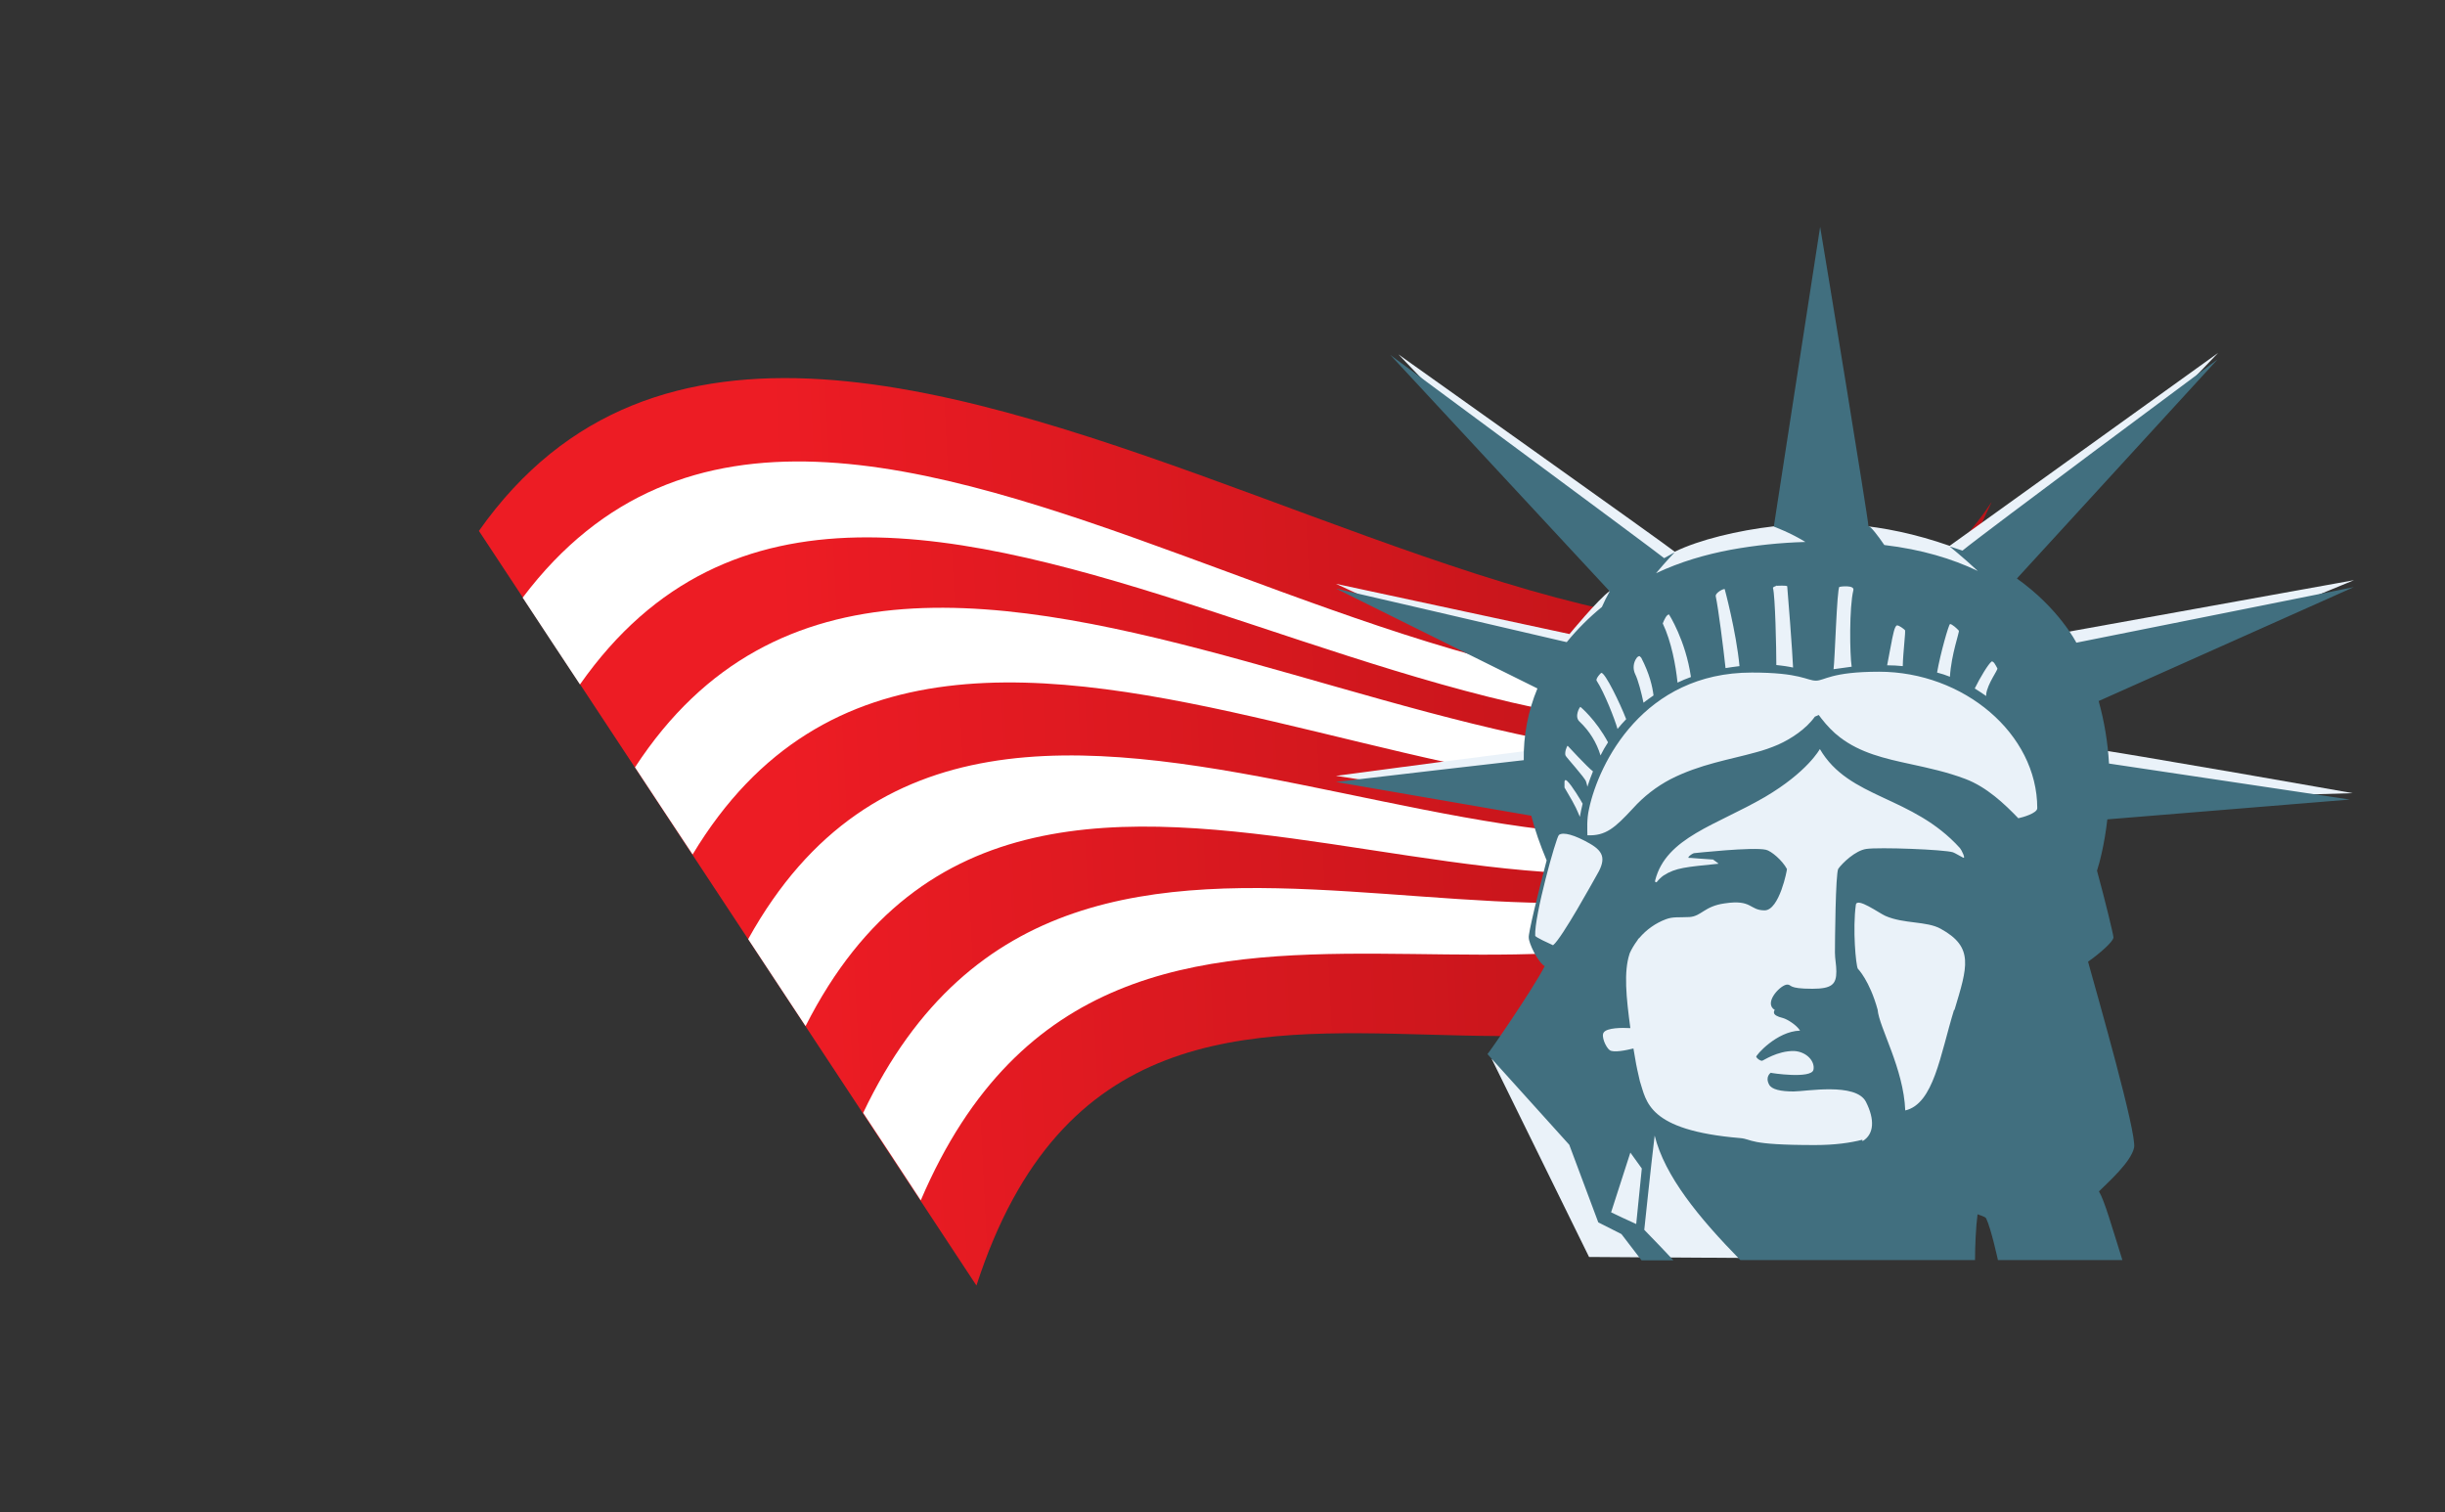
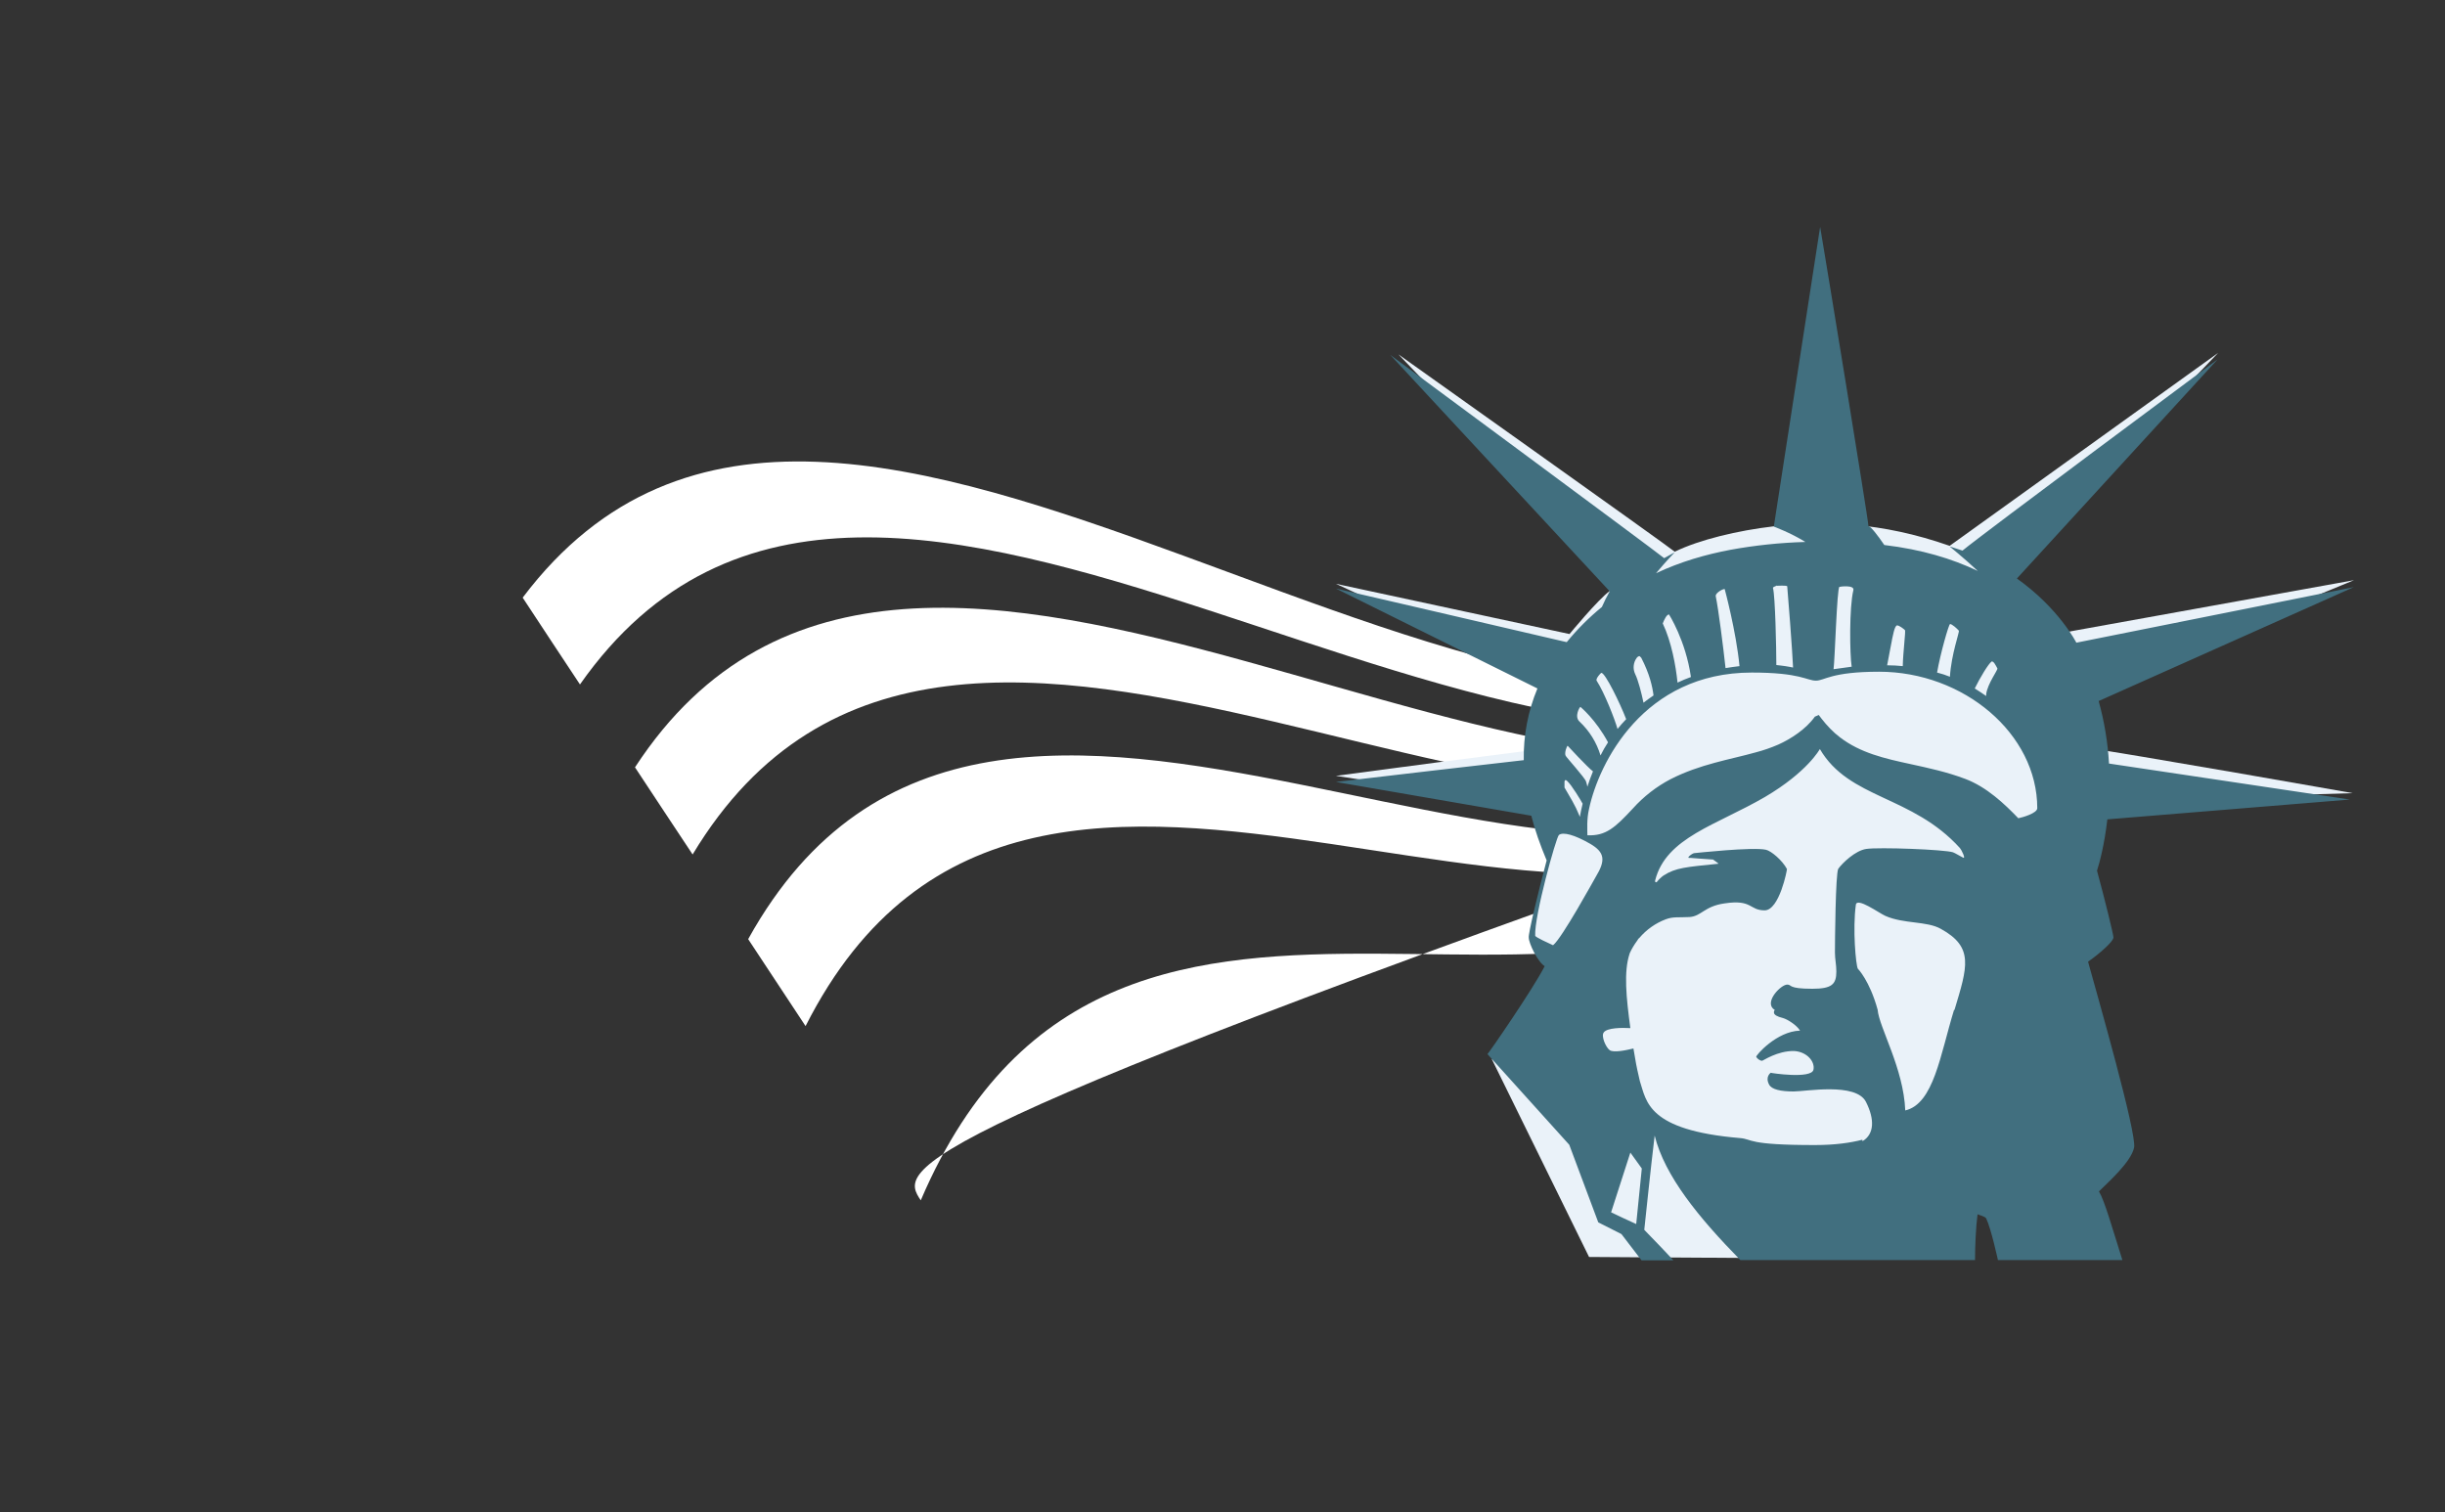
<svg xmlns="http://www.w3.org/2000/svg" width="97" height="60" viewBox="0 0 97 60" fill="none">
  <rect x="0" y="0" width="97" height="60" fill="#333333" stroke="none" />
-   <path d="M79.005 19.928C67.426 37.381 32.852 1.404 19 21.062C29.086 36.351 30.095 37.89 38.738 51C45.453 30.285 67.949 51.809 74.677 31.094C75.137 28.981 78.188 21.571 79.005 19.941V19.928Z" fill="url(#paint0_linear_10645_12130)" />
-   <path d="M74.575 31.394C63.697 42.847 42.746 26.28 34.244 44.151C34.946 45.208 35.699 46.356 36.529 47.621C44.381 29.254 64.489 45.077 74.332 32.072" fill="white" />
+   <path d="M74.575 31.394C34.946 45.208 35.699 46.356 36.529 47.621C44.381 29.254 64.489 45.077 74.332 32.072" fill="white" />
  <path d="M29.686 37.264C30.439 38.399 31.18 39.521 31.959 40.708C41.125 22.602 64.029 43.134 74.984 29.933C75.035 29.789 75.086 29.646 75.137 29.489C63.161 41.177 39.491 19.575 29.686 37.251V37.264Z" fill="white" />
  <path d="M75.495 28.498C75.584 28.25 75.686 27.99 75.788 27.716C61.962 37.186 36.3 13.419 25.192 30.442C26.022 31.694 26.763 32.829 27.478 33.899C37.908 16.576 62.6 38.986 75.507 28.485L75.495 28.498Z" fill="white" />
  <path d="M76.209 26.567C76.414 26.045 76.618 25.511 76.835 25.002C59.28 35.646 33.414 6.909 20.736 23.71C21.553 24.95 22.307 26.098 23.009 27.154C34.844 10.287 59.906 36.351 76.222 26.567H76.209Z" fill="white" />
  <g clip-path="url(#clip0_10645_12130)">
    <path d="M63.042 49.867L76.938 49.956L77.37 46.888L79.064 44.253L82.618 36.791C82.618 36.791 82.806 34.51 82.618 31.786L93.336 31.466C93.336 31.466 84.578 29.915 82.396 29.605C82.303 28.96 82.177 28.321 82.02 27.689L93.391 23.017L82.043 25.065L81.621 26.361C81.112 24.866 80.47 23.504 79.628 22.729L88 14L77.348 21.655C74.602 20.692 72.354 20.659 70.372 20.88C68.944 21.046 67.416 21.412 66.442 21.888C66.263 21.722 55.48 14.06 55.48 14.06L64.216 23.15L64.172 23.216C63.596 23.648 64.172 23.216 63.872 23.438C63.386 23.792 62.267 25.154 62.267 25.154C60.972 24.877 63.961 25.52 62.267 25.154C62.267 25.154 54.185 23.415 53 23.161L61.138 26.937C61.138 26.937 61.048 28.276 61.182 29.716C61.182 29.716 60.883 29.749 60.452 29.804C58.947 29.993 55.47 30.447 53 30.779L60.662 31.963L61.415 32.008C61.492 32.982 61.559 33.724 61.559 33.757C61.548 33.857 60.839 36.647 60.795 36.967C60.762 37.289 61.736 38.274 61.736 38.274L59.189 42.028" fill="#EAF2F9" />
    <path d="M62.257 45.416L63.408 48.494L64.327 48.959L65.124 50H66.386C66.076 49.657 65.567 49.136 65.235 48.793V48.771C65.268 48.483 65.478 46.424 65.645 45.051C66.043 46.656 67.394 48.306 69.044 49.989H78.355C78.355 49.469 78.389 48.66 78.455 48.173C78.477 48.195 78.754 48.251 78.798 48.339C78.998 48.759 79.263 49.989 79.263 49.989H84.201C83.781 48.66 83.493 47.631 83.271 47.265C83.626 46.911 84.545 46.103 84.666 45.527C84.777 44.962 83.227 39.559 82.839 38.153C83.327 37.81 83.847 37.345 83.847 37.19C83.847 37.09 83.515 35.717 83.194 34.543C83.304 34.2 83.493 33.48 83.604 32.506L93.225 31.72L83.67 30.292C83.623 29.453 83.485 28.622 83.26 27.812L93.38 23.294L82.375 25.497C82.375 25.497 81.688 24.136 80.016 22.951L87.977 14.259C87.977 14.259 78.599 21.224 77.857 21.844C77.857 21.844 77.525 21.733 77.347 21.678C77.347 21.678 77.868 22.098 78.466 22.652C77.447 22.165 76.241 21.799 74.756 21.622C74.491 21.235 74.236 20.902 74.126 20.869C74.126 20.637 72.443 10.373 72.21 9L70.372 20.891C70.372 20.891 71.037 21.135 71.624 21.501C70.628 21.529 69.636 21.633 68.656 21.811C67.66 21.999 66.663 22.287 65.7 22.741C66.099 22.264 66.442 21.911 66.442 21.911L66.021 22.143C65.877 22.021 63.164 20.006 60.485 18.023L55.159 14.083L63.862 23.46C63.747 23.661 63.644 23.868 63.552 24.08C63.041 24.497 62.574 24.964 62.157 25.475C62.124 25.475 62.09 25.453 62.057 25.453C59.599 24.877 53 23.349 53 23.349L60.994 27.313C60.619 28.214 60.435 29.183 60.452 30.159H60.441C58.691 30.359 55.414 30.735 53.001 31.022L60.751 32.362C60.895 32.938 61.105 33.525 61.36 34.134C61.027 35.396 60.618 37.068 60.651 37.201C60.651 37.422 61.005 38.164 61.282 38.33C60.828 39.227 59.046 41.807 59.012 41.818M78.998 26.25C79.086 26.195 79.186 26.416 79.241 26.516C79.274 26.571 78.854 27.114 78.798 27.535V27.612C78.654 27.512 78.499 27.412 78.344 27.313C78.554 26.881 78.898 26.317 79.009 26.25H78.998ZM77.358 24.756C77.448 24.756 77.647 24.944 77.713 25.021C77.746 25.066 77.414 25.951 77.359 26.848C77.193 26.781 77.023 26.726 76.849 26.682C76.982 25.918 77.314 24.767 77.359 24.767L77.358 24.756ZM75.056 25.398C75.089 25.276 75.156 24.811 75.266 24.811C75.344 24.811 75.521 24.944 75.576 24.999C75.609 25.044 75.499 25.874 75.488 26.427C75.282 26.405 75.075 26.394 74.868 26.394C74.945 26.007 75.034 25.497 75.056 25.409V25.398ZM72.742 26.549C72.797 26.151 72.875 23.349 72.974 23.283C72.996 23.272 73.584 23.194 73.528 23.416C73.362 24.091 73.384 25.962 73.461 26.45M70.494 23.239C70.494 23.239 70.893 23.217 70.904 23.261C70.926 23.461 71.114 25.896 71.136 26.483C71.048 26.461 70.948 26.45 70.826 26.427C70.726 26.417 70.605 26.394 70.472 26.383C70.472 25.719 70.428 23.648 70.339 23.327C70.328 23.283 70.472 23.25 70.494 23.227V23.239ZM68.424 23.372C68.424 23.372 68.878 25.044 69.011 26.427C68.833 26.45 68.645 26.472 68.457 26.505C68.368 25.675 68.169 24.125 68.069 23.66C68.036 23.515 68.424 23.316 68.435 23.383L68.424 23.372ZM66.209 24.368C66.209 24.368 66.874 25.398 67.084 26.859C66.903 26.924 66.725 26.998 66.552 27.081C66.486 26.416 66.309 25.453 65.966 24.733C66.021 24.589 66.121 24.379 66.209 24.379V24.369V24.368ZM65.113 26.095C65.445 26.738 65.556 27.235 65.6 27.59C65.467 27.679 65.335 27.778 65.202 27.878C65.124 27.501 64.992 26.981 64.87 26.738C64.822 26.635 64.802 26.521 64.814 26.407C64.826 26.294 64.868 26.186 64.936 26.095C64.958 26.062 65.013 26.029 65.046 26.029M63.53 26.693C63.685 26.693 64.272 27.9 64.515 28.531C64.395 28.655 64.28 28.785 64.172 28.919C64.062 28.531 63.652 27.479 63.342 27.003C63.297 26.926 63.508 26.693 63.53 26.693ZM62.7 28.044C62.7 28.044 63.308 28.542 63.795 29.45C63.685 29.617 63.586 29.791 63.497 29.97C63.343 29.458 63.057 28.996 62.667 28.63C62.445 28.432 62.668 28.044 62.7 28.044ZM62.19 29.583C62.19 29.583 62.987 30.447 63.198 30.602C63.116 30.802 63.041 31.005 62.976 31.211C62.966 31.144 62.943 31.078 62.921 31.001C62.877 30.856 62.135 30.037 62.113 29.981C62.057 29.882 62.157 29.583 62.201 29.583H62.191H62.19ZM62.068 31.243V31.023C62.068 31.023 62.068 30.89 62.168 30.978C62.356 31.144 62.744 31.798 62.788 31.886C62.744 32.052 62.71 32.229 62.678 32.406C62.633 32.285 62.567 32.163 62.522 32.052C62.43 31.867 62.33 31.687 62.223 31.51M63.308 34.787C63.242 34.897 61.968 37.223 61.614 37.5C61.493 37.455 61.758 37.578 61.614 37.5C61.47 37.434 60.906 37.179 60.906 37.123C60.861 36.359 61.736 33.215 61.846 33.126C62.013 32.993 62.478 33.126 63.076 33.469C63.674 33.813 63.706 34.134 63.308 34.787ZM64.914 48.561C64.58 48.41 64.248 48.255 63.917 48.096L64.681 45.726L65.135 46.357L64.914 48.55V48.561ZM73.882 45.217C73.406 45.339 72.797 45.427 72 45.427C69.287 45.427 69.553 45.195 69.033 45.15C65.346 44.84 65.323 43.689 65.058 42.892C64.984 42.566 64.922 42.314 64.87 41.984C64.87 41.984 64.824 41.725 64.803 41.596C64.526 41.663 64.017 41.773 63.862 41.663C63.707 41.552 63.508 41.098 63.629 40.954C63.762 40.777 64.327 40.766 64.681 40.788C64.515 39.559 64.415 38.551 64.648 37.843C64.648 37.843 64.648 37.821 64.659 37.821C64.659 37.81 64.659 37.798 64.67 37.787C64.715 37.687 64.814 37.5 64.98 37.278V37.268C64.991 37.245 65.013 37.234 65.036 37.212C65.318 36.88 65.679 36.624 66.087 36.47C66.375 36.36 66.597 36.404 67.029 36.381C67.505 36.348 67.615 35.95 68.424 35.839C69.52 35.673 69.398 36.116 70.007 36.116C70.594 36.116 70.904 34.499 70.893 34.476C70.705 34.123 70.262 33.757 70.063 33.713C69.553 33.591 67.228 33.846 67.217 33.846C67.15 33.846 66.84 34.067 67.062 34.034C67.062 34.034 67.726 34.089 67.97 34.101C67.947 34.101 68.213 34.267 68.169 34.267C66.885 34.399 66.486 34.422 65.999 34.732C65.903 34.801 65.817 34.883 65.744 34.975C65.7 35.03 65.644 34.997 65.667 34.92C66.099 33.226 68.092 32.739 70.018 31.62C71.712 30.624 72.199 29.716 72.199 29.716C73.362 31.709 75.853 31.543 77.757 33.646C77.824 33.724 78.001 34.089 77.879 34.023C77.746 33.956 77.569 33.846 77.481 33.813C77.137 33.702 74.535 33.603 74.037 33.68C73.605 33.746 73.097 34.233 72.93 34.466C72.82 34.632 72.797 37.422 72.797 37.788C72.797 38.053 72.853 38.264 72.853 38.54C72.853 39.05 72.675 39.227 71.9 39.227C70.904 39.227 71.103 39.061 70.904 39.061C70.66 39.061 70.029 39.703 70.339 40.013C70.359 40.031 70.381 40.046 70.406 40.057C70.406 40.102 70.228 40.267 70.738 40.389C70.904 40.434 71.28 40.666 71.413 40.888C70.483 40.91 69.642 41.884 69.675 41.928C69.708 41.995 69.819 42.083 69.907 42.083C69.952 42.083 70.505 41.685 71.181 41.696C71.69 41.729 72.011 42.116 71.945 42.438C71.867 42.814 70.25 42.571 70.25 42.559C70.25 42.559 70.018 42.715 70.184 43.025C70.284 43.224 70.649 43.301 71.159 43.301C71.635 43.301 73.627 42.936 74.026 43.711C74.38 44.409 74.358 44.995 73.893 45.272L73.882 45.217ZM77.525 40.057C76.971 41.862 76.717 43.789 75.587 44.054C75.521 42.382 74.547 40.754 74.491 40.057C74.171 38.895 73.705 38.43 73.705 38.43C73.627 38.286 73.495 36.857 73.627 35.894C73.672 35.584 74.547 36.226 74.801 36.337C75.531 36.658 76.44 36.537 76.993 36.847C78.323 37.577 78.056 38.352 77.536 40.079L77.525 40.057ZM72 28.432C71.657 28.919 71.048 29.317 70.55 29.539C70.26 29.665 69.96 29.769 69.653 29.849C68.623 30.137 67.449 30.314 66.276 30.912C65.713 31.207 65.206 31.601 64.781 32.074C64.072 32.838 63.707 33.17 62.976 33.137C62.976 32.905 62.943 32.517 63.043 32.085C63.43 30.269 65.202 26.682 69.498 26.682C71.435 26.682 71.678 27.003 72.044 27.003C72.387 27.003 72.642 26.649 74.546 26.649C77.901 26.649 80.824 29.107 80.824 32.063C80.824 32.263 80.238 32.429 80.072 32.462C79.529 31.897 78.82 31.222 77.968 30.901C77.237 30.624 76.506 30.469 75.798 30.314C74.768 30.092 73.805 29.871 72.996 29.251C72.731 29.051 72.487 28.797 72.255 28.498C72.222 28.454 72.188 28.409 72.155 28.365" fill="#416F7F" />
  </g>
  <defs>
    <linearGradient id="paint0_linear_10645_12130" x1="73.503" y1="30.963" x2="31.277" y2="33.088" gradientUnits="userSpaceOnUse">
      <stop stop-color="#BA1318" />
      <stop offset="1" stop-color="#ED1C24" />
    </linearGradient>
    <clipPath id="clip0_10645_12130">
      <rect width="41" height="41" fill="white" transform="translate(53 9)" />
    </clipPath>
  </defs>
</svg>